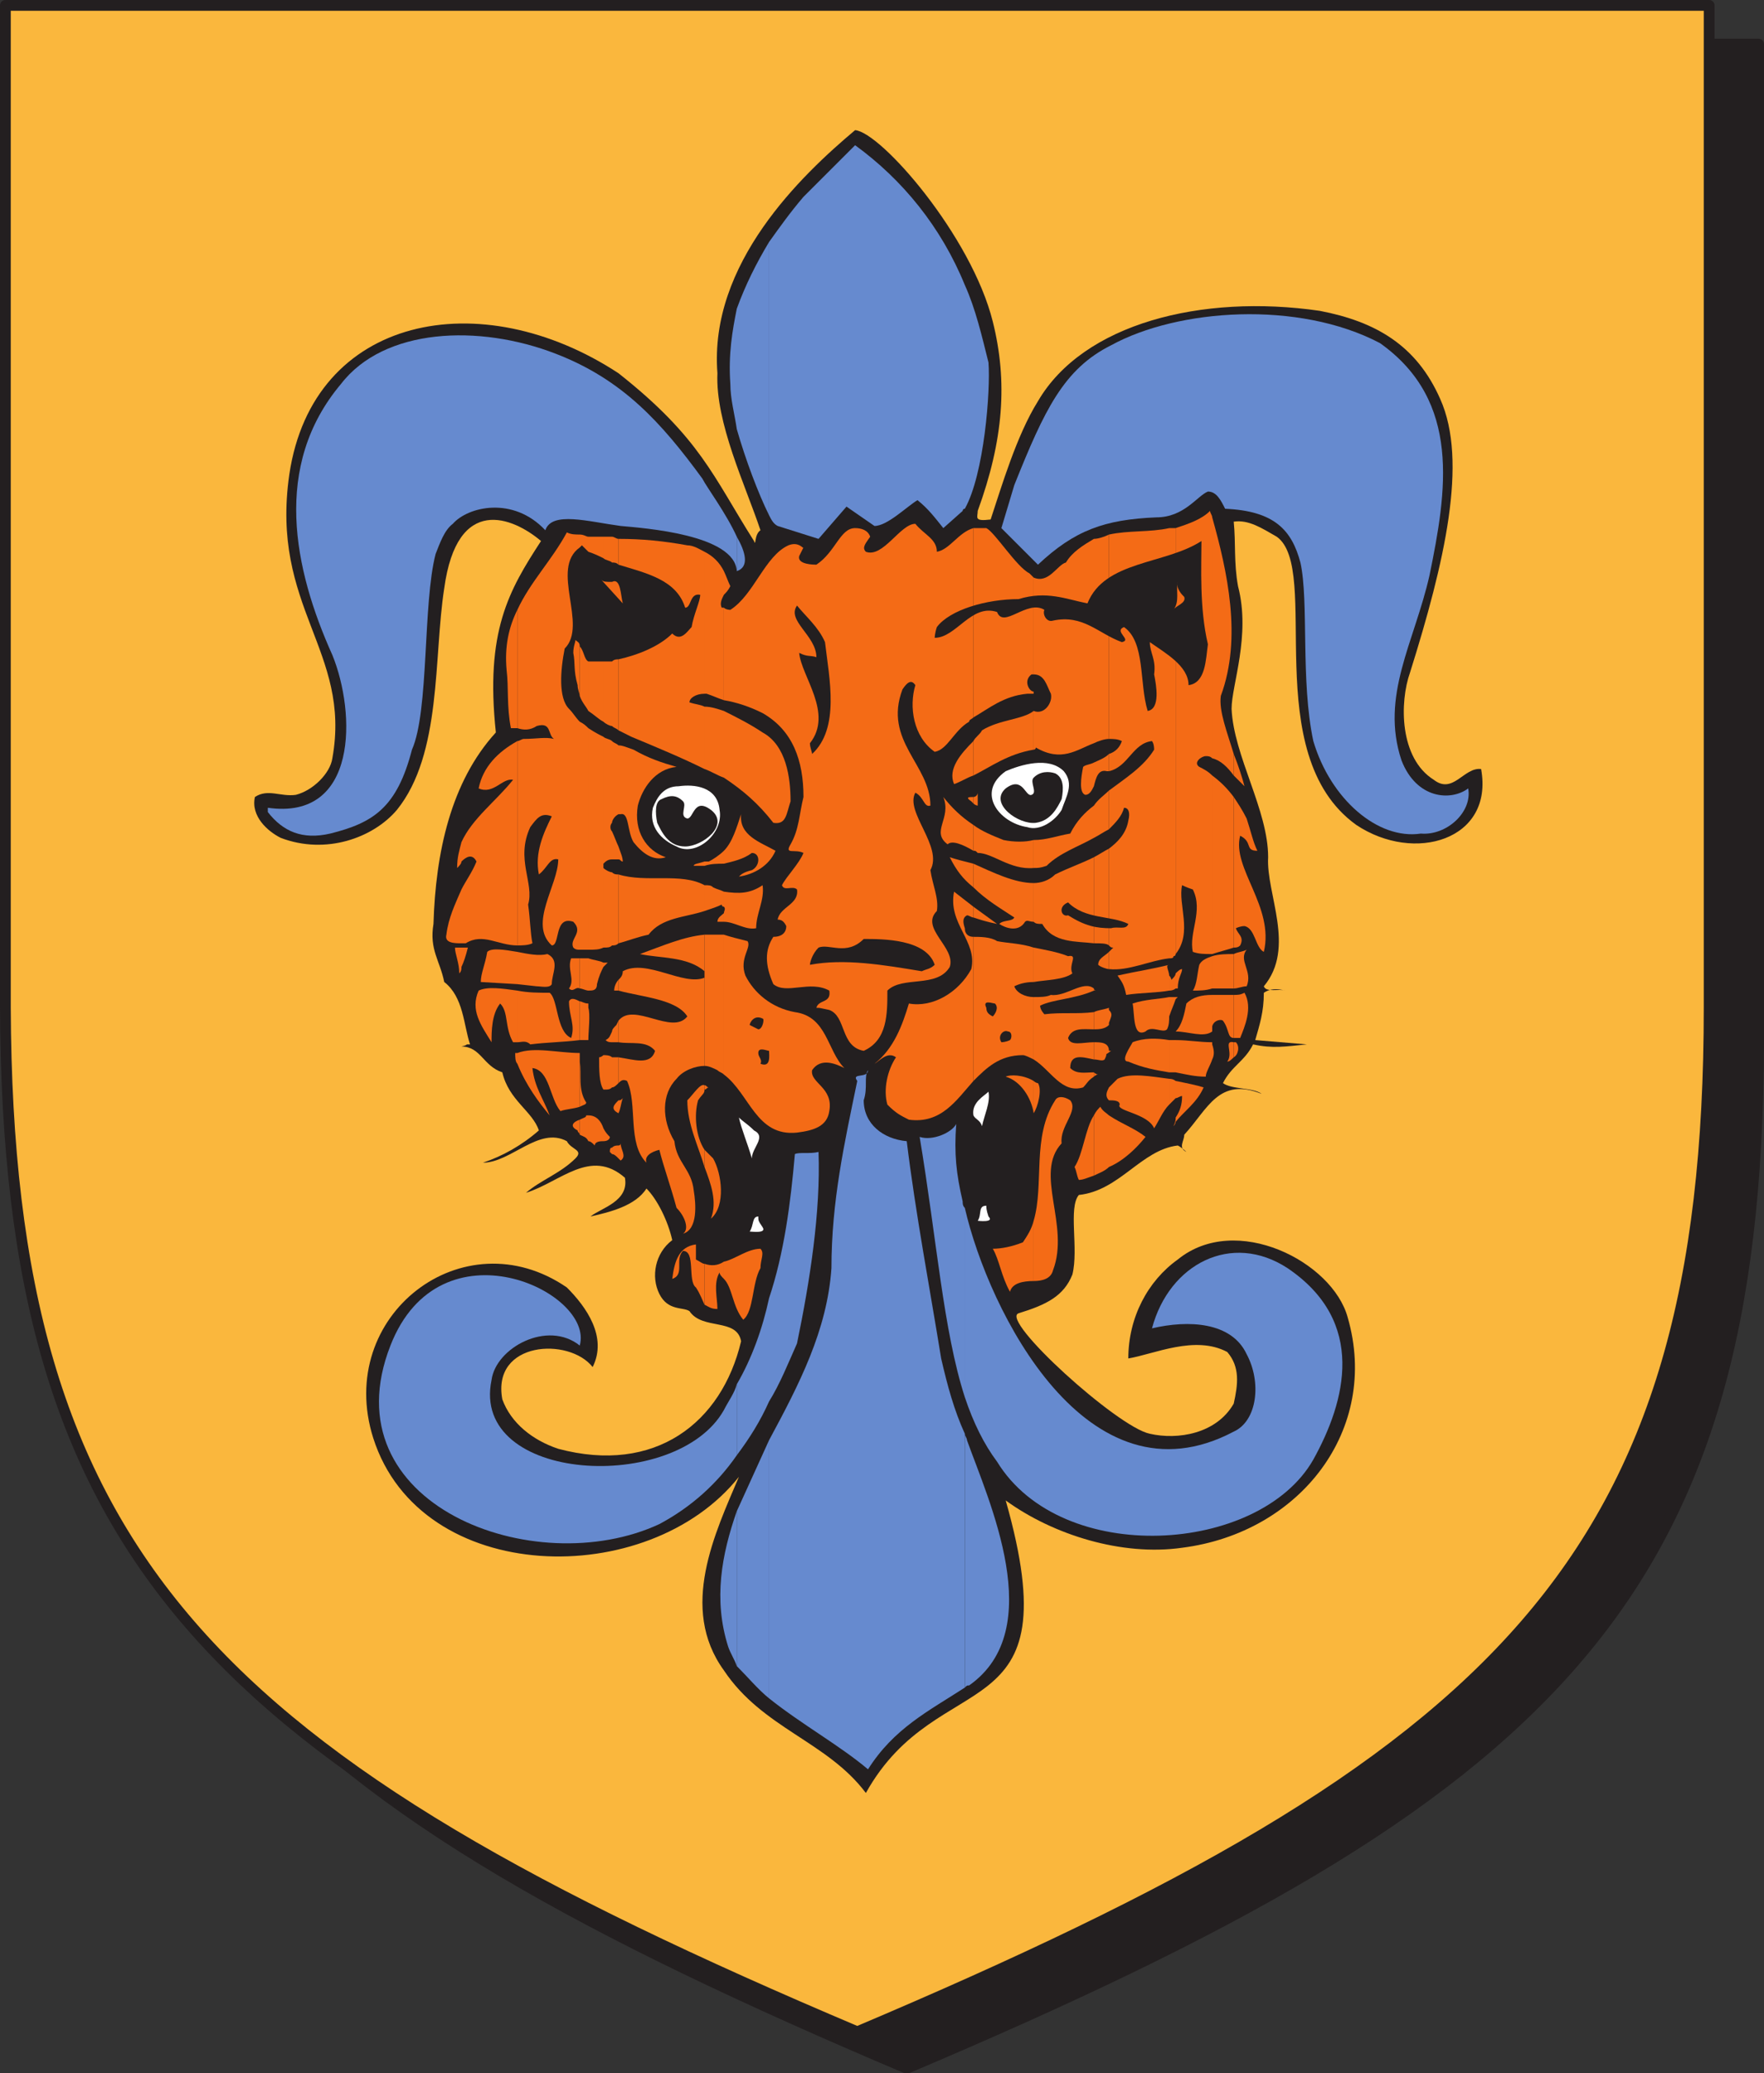
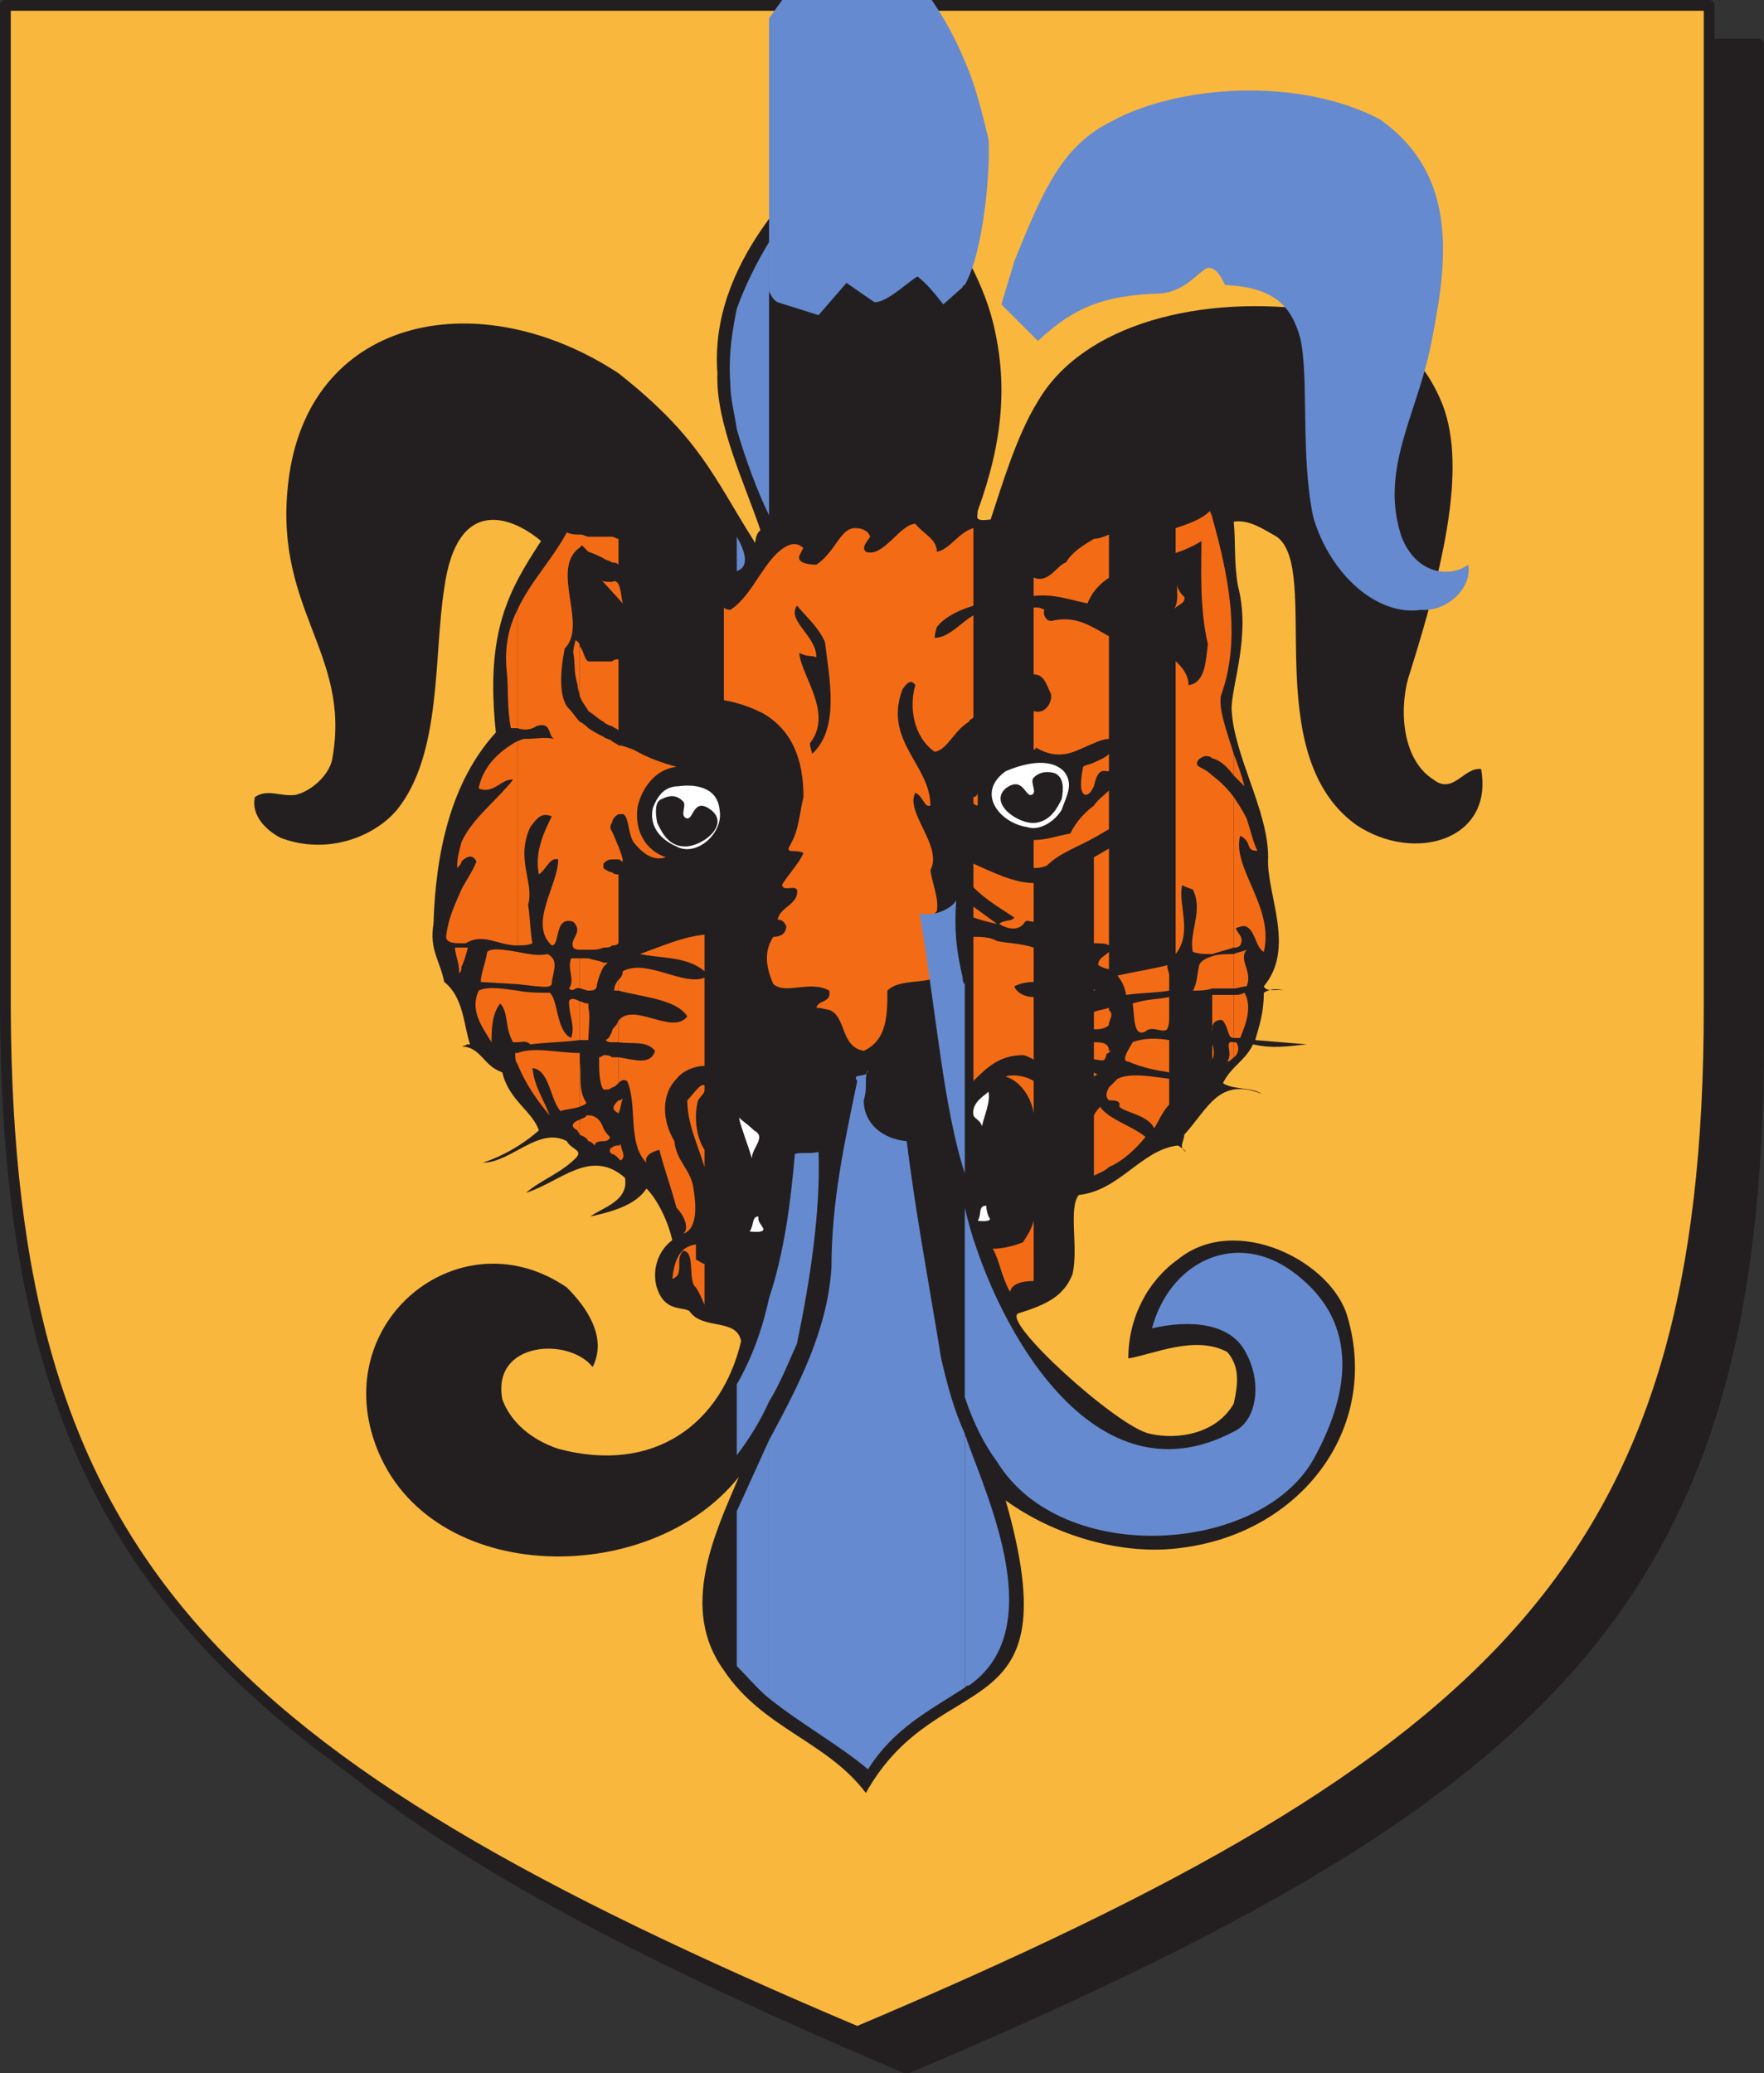
<svg xmlns="http://www.w3.org/2000/svg" width="615" height="722.852">
  <rect width="100%" height="100%" fill="#333333" stroke="none" />
  <path fill="#231f20" fill-rule="evenodd" d="M316.125 721.125c225-95.25 296.25-163.5 297-357V15.375h-594v348.75c0 193.5 72 261.75 297 357" />
  <path fill="none" stroke="#231f20" stroke-linecap="round" stroke-linejoin="round" stroke-miterlimit="10" stroke-width="3.75" d="M316.125 721.125c225-95.25 296.25-163.5 297-357V15.375h-594v348.75c0 193.5 72 261.75 297 357zm0 0" />
  <path fill="#fab73d" fill-rule="evenodd" d="M298.875 708.375c225-95.25 297-164.25 297-357V1.875h-594v349.5c.75 192.75 72 261.75 297 357" />
  <path fill="none" stroke="#231f20" stroke-linecap="round" stroke-linejoin="round" stroke-miterlimit="10" stroke-width="3.75" d="M298.875 708.375c225-95.25 297-164.25 297-357V1.875h-594v349.5c.75 192.75 72 261.75 297 357zm0 0" />
  <path fill="#231f20" fill-rule="evenodd" d="M429.375 247.125c0-8.25 6.75-25.5 2.25-42.75-1.5-8.25-.75-15-1.5-22.5 5.25-.75 9.75 2.25 15 5.25 15.75 11.25-6.75 75.75 27.75 100.5 20.25 13.5 48 5.25 43.5-19.5-6-.75-9.75 9-16.5 3.75-12-7.5-12-27-8.25-37.5 12-38.25 20.25-73.5 10.5-95.25-8.25-18.75-22.5-27-42-30.75-41.25-6-82.5 4.5-98.25 31.5-7.5 12-12.75 30-16.5 41.25-6 .75-4.5-.75-4.5-3 9-24.75 10.5-45 5.25-66-7.5-30-39-66-48-66.75-18.75 15.75-51 46.5-48 84.75-.75 17.25 9.75 39 15 54.75-2.25 1.5-1.5 6-2.25 3.75-14.25-22.5-18.75-36-47.25-58.5-48-31.5-106.5-20.25-114.75 35.25-6.75 46.5 21.75 61.5 15 99-.75 5.25-6.75 11.25-12.75 12.75-5.25.75-9.75-2.25-14.25.75-1.5 6.75 4.5 12 9 14.25 15.75 6 32.25 0 40.5-9.75 15.75-19.5 12.75-53.25 16.5-77.25 4.5-33 24-24.75 33.75-16.5-11.25 17.25-19.5 31.5-15.75 66.75-15.75 17.25-21 42-21.75 66.75-1.5 9 2.25 12.75 3.75 20.25 6.75 5.25 6.75 15 9 21.75-2.25 0 0 0-3 .75 6.75 0 7.5 6.75 14.25 9 2.25 9.75 10.5 13.5 12.75 20.25-6 5.25-12.75 9-19.5 11.25 9.75 0 19.5-12.75 29.25-7.5 1.5 3 6 3 3 6-5.25 5.25-12 7.5-17.25 12 12-3.75 22.5-15.75 34.5-5.25 1.5 8.25-8.25 10.5-12 13.5 6.75-1.5 15.75-3.75 19.5-9.75 3.75 3.75 7.5 11.25 9 18-6 4.5-7.5 12.75-4.5 18.75s8.25 4.5 10.5 6c4.5 6.75 16.5 2.25 18 10.5-6.75 28.5-30 46.5-63.75 37.5-9-3-16.5-9-19.5-17.25-3.75-20.25 23.25-21.75 31.5-11.25 5.25-10.5-2.25-21-9-27.75-36-24.75-81 9.75-67.5 52.5 16.5 51.75 96 53.25 127.5 13.5-8.25 19.5-21 45.75-5.25 67.5 13.5 20.25 36 24.75 49.5 42.75 25.5-45.75 72-20.25 48.75-102 16.5 12 40.5 19.5 61.5 16.5 41.25-5.25 69-41.25 57.75-80.25-5.25-19.5-39-36.75-59.25-20.25-10.5 7.5-17.25 20.25-17.25 34.5 9-1.5 23.25-8.25 34.5-2.25 4.5 5.25 3.75 11.25 2.25 18-6 10.5-19.5 12.75-29.25 10.5-11.25-2.25-52.5-39.75-45.75-42 9.75-3 15.75-6 18.75-13.5 2.25-9-1.5-23.25 2.25-27.75 14.25-1.5 21.75-15.75 34.5-17.25 1.5.75 3 2.25 3 2.25-3-1.5-.75-3.75-.75-6 8.25-9 12-20.25 27-14.25-3-2.25-10.5-1.5-13.5-3.75 3-6 7.5-7.5 10.5-13.5 6.75 1.5 11.25.75 18.75 0l-18-1.5c1.5-5.25 3-9.75 3-16.5 2.25-1.5 4.5-1.5 7.5-.75-2.25-.75-6.75.75-7.5-1.5 11.25-13.5.75-32.25 1.5-45 0-16.5-12-35.25-12.75-51.75" />
  <path fill="#f46b16" fill-rule="evenodd" d="M430.125 363.375v5.25c1.5-.75 2.25-3.75.75-5.25h-.75m0-16.5v15h2.25c1.5-3.75 4.5-10.5 1.5-15.75-1.5.75-2.25.75-3.75.75m0-14.25v12c1.5 0 3-.75 4.5-.75 2.25-5.25-3-9 0-12.75-1.5.75-3 .75-4.5 1.5m0-54.75v52.5c.75 0 1.5 0 2.25-.75 1.5-3-.75-3.75-1.5-6 0 0 1.5-.75 3-.75 3.75.75 3.75 7.5 6.75 9 3.75-15.75-11.25-29.25-8.25-40.5 4.5 2.25 1.5 5.25 6 5.25-1.5-3-2.25-6.75-3.75-11.25-1.5-3-3-5.25-4.5-7.5m0-15v7.5l3.75 3.75c-.75-3-2.25-7.5-3.75-11.25" />
  <path fill="#f46b16" fill-rule="evenodd" d="M430.125 270.375v-7.5c-2.25-7.5-5.25-15-4.5-20.25 7.5-20.25 2.25-43.5-3-62.25v84c3 .75 5.25 3 7.5 6m0 60v-52.5c-2.25-3-4.5-5.25-7.5-7.5v62.25c2.25-.75 5.25-1.5 7.5-2.25m0 14.25v-12c-2.25 0-5.25 0-7.5.75v11.25h7.5m0 17.25v-15h-7.5v12.75c-.75-3.75 3-4.5 3.75-3.75 2.25 3 1.5 6 3.75 6m0 6.75v-5.25c-3.75-.75 0 3.75-2.25 6.75.75 0 1.5-.75 2.25-1.5m-7.5-4.5v5.25c.75-1.5.75-3 0-5.25m0-99.75v-84c0-.75-.75-1.5-.75-2.25-3 3-7.5 4.5-12 6v148.5c6-7.5.75-17.25 2.25-24 0 0 1.5.75 3.75 1.5 3.75 7.5-1.5 15 0 21.75 2.25.75 3.75.75 6.75.75v-62.25c-1.5-1.5-3-2.25-4.5-3-2.25-1.5.75-3.75 2.25-3.75.75 0 1.5 0 2.25.75m0 80.25v-11.25c-2.25.75-3.75 1.5-4.5 3-.75 3-.75 6.75-2.25 9 2.25 0 4.5 0 6.75-.75" />
-   <path fill="#f46b16" fill-rule="evenodd" d="M422.625 359.625v-12.75c-3.75 0-6.75.75-9 3-.75 3.75-1.5 7.5-3.75 9.75 4.5 0 9.75 2.25 12.75 0m0 9.75v-6c-4.5 0-8.25-.75-12.75-.75v11.25c3.75.75 6.75 1.5 10.5 1.5 0-1.5 1.5-3.75 2.25-6m-12.75 20.25v1.5c3-3.75 7.5-6.75 9.75-12-2.25-.75-6-1.5-9.75-2.25v6c.75 0 1.5-.75 2.25-.75 0 3-.75 5.25-2.25 7.5m0-42v.75l.75-.75zm0-8.25v5.25h.75c0-3.75 1.5-5.25 1.5-6.75-.75 0-1.5.75-2.25 1.5m0-6.75v-148.5h-2.25v150c.75 0 1.5 0 1.5-.75.75 0 .75-.75.75-.75m0 12v-5.25c0 .75-.75 1.5-1.5 2.25 0 0 0-.75-.75-1.5v5.25c1.5 0 2.25-.75 2.25-.75m0 3.75v-.75h-2.25v6.75c.75-2.25 1.5-3.75 2.25-6m0 25.5v-11.25h-2.25v11.25h2.25m0 9v-6s-.75-.75-2.25-.75v9l2.25-2.25m0 8.25v-1.5c0 .75 0 1.5-.75 3 .75-.75.75-1.5.75-1.5m-2.25-57v-150c-6.75 1.5-14.25.75-21 2.25v71.25c1.5 0 3 0 4.5.75-.75 2.25-2.25 3.75-4.5 4.5v6c6.75-1.5 8.25-9.75 15-10.5 0 0 .75.75.75 3-3.75 6-9.75 9.75-15.75 14.25v13.5c2.25-2.25 4.5-4.5 5.25-7.5 1.5 0 2.25 1.5 1.5 4.5-.75 4.5-3.75 7.5-6.75 9.75v33.75c.75.75.75.75 1.5.75l-1.5 1.5v6c6.75.75 14.25-3 21-3.75" />
  <path fill="#f46b16" fill-rule="evenodd" d="M407.625 336.375c-1.5 0 0 2.25 0 3.75v5.25c-3.75.75-10.5.75-15 1.5-.75-3.75-1.5-4.5-3-6.75 6.75-1.5 12-2.25 18-3.75m0 18v-6.75c-3.75.75-8.25.75-12.75 2.25.75 3.75 0 12 4.5 9.75 2.25-2.25 6 .75 7.5-.75.75-1.5.75-3 .75-4.5m0 19.5v-11.25c-4.5-.75-9-.75-12.75.75-.75 1.5-4.5 6.75-1.5 6.75 5.25 2.25 9.75 3 14.25 3.75m0 11.25v-9c-6-.75-13.5-2.25-18 0l-3 3v4.5c1.5 0 3.75 0 3.75 1.5-1.5 2.25 9.75 3 12 8.25 1.5-2.25 3-6 5.25-8.25m-21 3.75v18c5.25-2.25 9.75-6.75 12.75-10.5-3.75-3-8.25-4.5-12.75-7.5m0-36.75v4.5c.75-2.25 1.5-3 0-4.5m0-94.5v-71.25c-1.5.75-3.75 1.5-5.25 1.5v71.25c1.5-.75 3.75-1.5 5.25-1.5m0 11.25v-6c-1.5 1.5-3.75 2.25-5.25 3v8.25c.75-3 1.5-6 4.5-5.25h.75m0 20.25v-13.5c-1.5 1.5-3.75 3-5.25 5.25v11.25c1.5-.75 3.75-2.25 5.25-3m0 40.5v-33.75c-1.5.75-3.75 2.25-5.25 3v30c2.25 0 4.5 0 5.25.75m0 8.25v-6c-1.5 1.5-3.75 2.25-3.75 4.5.75.75 3 1.5 3.75 1.5m0 18.75v-5.25c-2.25.75-3.75.75-5.25 1.5v6c1.5 0 3.75 0 5.25-1.5v-.75m0 9.75c0-3-3-3-5.25-3v6c1.5 0 3 .75 3.75 0 1.5-3-.75-.75 2.25-3h-.75m0 17.25v-4.5c-.75 1.5-1.5 3 0 4.5m0 23.25v-18c-.75-.75-2.25-1.5-3-3-.75.75-1.5 1.5-2.25 3v21c1.5-.75 3.75-1.5 5.25-3m-5.25-33v1.5s.75-.75 1.5-.75c-.75 0-1.5-.75-1.5-.75m0-29.25v.75h.75c-.75 0-.75-.75-.75-.75m0-85.5v-71.25c-3.75 2.25-7.5 4.5-9.75 8.25-3 .75-6 7.5-11.25 5.25v33.75c3.75 0 4.5 3.75 6 6.75.75 3-2.25 7.5-6 6v13.5s.75 0 .75-.75c9 5.25 14.25.75 20.25-1.5m0 15v-8.25c-1.5.75-3 .75-3.75 1.5-.75 3.75-1.5 9 .75 9.75 1.5 0 2.25-1.5 3-3m0 18v-11.25c-3 2.25-6 5.25-8.25 9.75-4.5.75-8.25 2.25-12.75 2.25v9.75c1.5 0 2.25 0 4.5-.75 4.5-4.5 11.25-6.75 16.5-9.75" />
-   <path fill="#f46b16" fill-rule="evenodd" d="M381.375 328.875v-30c-4.5 2.25-9 3.75-13.5 6-2.25 2.25-5.25 3-7.5 3v13.5c.75.75 1.5.75 3 .75 3.75 6.75 12 6 18 6.75m0 16.5v-.75c-3.75-3-9.75 3-15 2.25-1.5.75-3.75.75-6 .75v21.75c6 3.75 9.75 12 17.25 9.75 1.5-1.5 1.5-2.25 3.75-3.75v-1.5c-3 0-6 .75-8.25-1.5 0-5.25 4.5-3.75 8.25-3v-6c-3.75 0-8.25 1.5-9-1.5 1.5-3.75 5.25-3 9-3v-6c-6 .75-11.25 0-17.25.75 0 0-1.5-1.5-1.5-3 4.5-2.25 12-2.25 18.75-5.25m0 64.5v-21c-3 4.5-3.75 13.5-6.75 18 .75 1.5.75 3 1.5 4.5 1.5 0 3-.75 5.25-1.5m-21 15.75v21c3 0 6-.75 6.75-3.75 6-15.75-6.75-33.75 3-44.25-.75-6 6-11.25 3-15-2.25-1.5-4.5-1.5-5.25 0-8.25 12.75-3.75 29.25-7.5 42m0-48.75v11.25c1.5-2.25 3-8.25 1.5-10.5-.75 0-1.5-.75-1.5-.75m0-46.5v12c4.5-.75 10.5-.75 13.5-3-1.5-3 2.25-6.75-1.5-6-3.75-1.5-8.25-2.25-12-3m0-95.25v-33.75l-1.5-1.5c-4.5-2.25-12-14.25-15-15.75h-4.5v66c5.25-3 10.5-7.5 18.75-8.25h2.25v-.75c-1.5 0-3.75-3.75-.75-6h.75m0 26.25v-13.5c-3.75 3-12 3-18 6.75-.75 1.5-2.25 2.25-3 3.75v12c6-3 12-7.5 21-9m0 41.25v-9.75c-3 .75-6.75.75-10.5 0-3.75-1.5-7.5-3-10.5-5.25v9c.75 0 .75 0 1.5.75 5.25 0 11.25 6 19.5 5.25" />
  <path fill="#f46b16" fill-rule="evenodd" d="M360.375 321.375v-13.5c-6.75 0-14.25-3.75-21-6.75v8.25c4.5 4.5 9.75 7.5 14.25 10.5-.75 1.5-3.75.75-5.25 2.25 2.25 1.5 6.75 3 9-.75.75-.75 1.5 0 3 0m0 21v-12c-4.5-1.5-9-1.5-12.75-2.25-2.25-1.5-6-1.5-8.25-1.5v50.25c4.5-4.5 9-9 17.25-9 .75 0 2.25.75 3.75 1.5v-21.75c-3 0-6-1.5-6.75-3.75 1.5-.75 3.75-1.5 6.75-1.5m0 45.75v-11.25c-3.75-2.25-8.25-2.25-9.75-1.5 5.25 1.5 9 7.5 9.75 12.75m0 58.5v-21c-.75 3-2.25 5.25-3.75 7.5-3.75 1.5-7.5 2.25-10.5 2.25 2.25 3.75 3 9.75 6 15 .75-3 4.5-3.75 8.25-3.75m-21-130.5v3.75c2.25.75 4.5 1.5 8.25 2.25l-8.25-6m0-38.25v2.25c.75.75 1.5.75 1.5.75v-4.5c0 .75-.75 1.5-1.5 1.5m0-27.75v-66c-5.25 1.5-8.25 7.5-12.75 8.25 0-4.5-4.5-6-7.5-9.75-5.25 0-11.25 12-17.25 9.75-1.5-1.5 0-3 1.5-5.25-.75-2.25-3-3-5.25-3-5.25 0-6.75 8.25-13.5 12.75-.75 0-6.75 0-6-3l1.5-3c0 .75-1.5-2.25-5.25-.75-8.25 3.75-12 17.25-20.25 22.5 0 0-1.5 0-2.25-.75v32.25c4.5.75 9 2.25 13.5 4.5 10.5 6 14.25 16.5 14.25 29.25-1.5 6-1.5 11.25-4.5 16.5-2.25 3.75 1.5 1.5 4.5 3-1.5 3.75-6 8.25-7.5 11.25.75 2.25 3.75 0 5.25 1.5.75 5.25-6 6-6.75 10.5 1.5 0 2.25.75 3 2.25 0 2.25-1.5 3.75-4.5 3.75-3 4.5-3 9.75 0 16.5 4.5 3.75 12.75-1.5 19.5 2.25.75 4.5-3.75 3-4.5 6 1.5 0 .75 0 4.5.75 6 2.25 3.75 12.75 12 14.25 8.25-3.75 8.25-12.75 8.25-21 5.25-5.25 17.25-.75 21.75-8.25 2.25-6.75-10.5-13.5-4.5-19.5.75-4.5-1.5-9-2.25-14.25 4.5-8.25-9-20.25-5.25-27 3 1.5 3 5.25 5.25 4.5 0-14.25-16.5-22.5-9.75-40.5 1.5-2.25 3-3.75 4.5-1.5-2.25 7.5-.75 18 6.75 23.25 4.5-.75 6.75-7.5 12-10.5 0-.75.75-.75 1.5-1.5" />
-   <path fill="#f46b16" fill-rule="evenodd" d="M339.375 270.375v-12c-4.5 4.5-9 9.75-6.75 15 2.25-.75 4.5-2.25 6.75-3m0 9.75v-2.25c-1.5 0-3 0-.75 1.5l.75.75m0 16.5v-9c-4.5-3-7.5-6-10.5-9.75 3 7.5-4.5 12 1.5 16.5 1.5-1.5 5.25 0 9 2.25m0 12.75v-8.25c-3-.75-6-1.5-8.25-2.25 2.25 4.5 4.5 7.5 8.25 10.5m0 10.5v-3.75l-6.75-5.25c-2.25 11.25 8.25 17.25 6 27-4.5 8.25-13.5 13.5-21.75 12-2.25 7.5-5.25 15.75-12 21 1.5-.75 4.5-4.5 7.5-2.25-3 4.5-4.5 11.25-3 16.5 3 3 4.5 3.75 7.5 5.25 11.25 1.5 16.5-6.75 22.5-13.5v-50.25c-1.5 0-3-.75-3-3-.75-2.25-.75-3.75.75-4.5.75 0 1.5.75 2.25.75m-87 120v6c3 3 3 9.75 6.75 14.25 3.75-3 3-12.75 6-18 0-3 1.5-5.25 0-6.75-4.5 0-9 3.75-12.75 4.5m0-114v48.75c9 6.75 11.25 21.75 25.5 20.25 6-.75 10.5-2.25 11.25-7.5 1.5-8.25-6.75-9.75-6-14.25 3-4.5 8.25-2.25 11.25-.75-6-6-6-18-17.25-19.5-8.25-1.5-14.25-6.75-17.25-12.75-2.25-6 2.25-9.75.75-12-3-.75-6-1.5-8.25-2.25m0-7.5v3c3.75 0 7.5 3 11.25 2.25 0-5.25 3-9.75 2.25-15-4.5 3-8.25 3-13.5 2.25v5.25c.75.75 0 1.5 0 2.25m0-21.75v4.5c3-.75 6.75-1.5 9.75-3.75 3 0 3 4.5 0 6-3 .75-3.75 1.5-4.5 2.25 5.25-.75 10.5-3.75 12.75-9-5.25-3-12.75-5.25-12-12.75-1.5 4.5-3 9.75-6 12.75m0-48.75v23.25c6.75 4.5 12 9 17.25 15.75 4.5.75 4.5-3 6-7.5 0-8.25-1.5-19.5-9.75-24-4.5-3-9-5.25-13.5-7.5m0-48.75v8.25c.75-.75 1.5-1.5 2.25-3-.75-1.5-1.5-3.75-2.25-5.25m0 8.25v-8.25c-1.5-3-3.75-5.25-6.75-6.75v49.5h.75c2.25.75 3.75 1.5 6 2.25v-32.25h-.75c-.75-1.5 0-3 .75-4.5m0 63.75v-23.25c-2.25-.75-4.5-1.5-6.75-1.5v21.75c2.25.75 4.5 2.25 6.75 3m0 30v-4.5c-1.5 1.5-3.75 3-5.25 3.75h-1.5v1.5c2.25-.75 4.5-.75 6.75-.75m0 15v-5.25c-1.5-.75-2.25-.75-3.75-1.5-.75-.75-1.5-.75-3-.75v9c2.25-.75 4.5-1.5 6-2.25 0 .75.75.75.75.75m0 5.25v-3c-.75.75-2.25 1.5-2.25 3h2.25m0 53.25v-48.75h-6.75v45.75c1.5 0 3 .75 4.5 1.5.75.75 1.5.75 2.25 1.5m0 71.25v-6c-2.25 1.5-4.5 1.5-6.75.75v14.25c1.5.75 2.25 1.5 4.5 1.5 0-3.75-1.5-9 .75-12.75 0 .75.75 1.5 1.5 2.25m-6.75-45v6c2.25 6 4.5 12 2.25 18 5.25-4.5 3.75-15.75.75-21l-3-3m0-22.5v1.5c.75 0 .75-.75 1.5-.75-.75 0-.75-.75-1.5-.75m0-136.5v-49.5c-1.5-.75-3.75-2.25-6-2.25-8.25-1.5-15.75-2.25-24-2.25v9c9.75 3 20.25 5.25 23.25 15 2.25 0 1.5-5.25 5.25-4.5 0 2.25-2.25 6.75-3 11.25-1.5 1.5-3.75 5.25-6.75 2.25-4.5 4.5-12 7.5-18.75 9v24.75l4.5 2.25c9 3.75 18 7.5 25.5 11.25v-21.75c-1.5-.75-3-.75-5.25-1.5 0-1.5 2.25-3 5.25-3m0 60v-1.5c-2.25.75-3.75.75-3.75 1.5h3.75m0 15.75v-9c-8.25-4.5-20.25-.75-30-3.75v24c3-.75 6.75-2.25 10.5-3 4.5-6 12.75-6 19.5-8.25" />
  <path fill="#f46b16" fill-rule="evenodd" d="M245.625 371.625v-45.75c-7.5.75-14.25 3.75-22.5 6.75 6.75 1.5 16.5.75 22.5 6v2.25c-7.5 3-20.25-6.75-28.5-2.25 0 1.5-.75 2.25-1.5 3v3.75c8.25 2.25 20.25 3 24 9-5.25 6.75-18.75-5.25-24 1.5v7.5c4.5.75 9.75-.75 12.75 3-1.5 5.25-7.5 3-12.75 2.25v9c.75-.75 1.5-1.5 3-.75 3.75 8.25 0 21.75 6.75 28.5-.75-2.25 1.5-3.75 4.5-4.5 1.5 6 3.75 12 6 20.25 3 3 4.5 7.5 2.25 9 5.25-1.5 4.5-10.5 3.75-15-.75-7.5-6-9.75-6.75-17.25-4.5-7.5-4.5-16.5.75-21.75 2.25-3 6.75-4.5 9.75-4.5" />
  <path fill="#f46b16" fill-rule="evenodd" d="M245.625 379.875v-1.5c-1.5-.75-3.75 3-6 5.25 0 8.25 3.75 15.75 6 23.25v-6c-3-4.5-3.75-12-2.25-17.25 1.5-2.25 2.25-2.25 2.25-3.75m0 75v-14.25c-.75 0-1.5-.75-3-1.5v-5.25c-6 .75-7.5 6-8.25 12 4.5-1.5.75-6.75 3.75-9.75 4.5 0 1.5 10.5 4.5 12.75 1.5 2.25 2.25 4.5 3 6m-30-55.5v4.5l.75.75c2.25-1.5 0-3.75 0-6 0 0 0 .75-.75.75m0-15.75v4.5c.75-1.5.75-3 1.5-5.25-.75.75-.75.75-1.5.75m0-88.5v4.5c.75 0 .75.75 1.5.75 0-1.5-.75-3-1.5-5.25m0-35.25v24h.75c3-.75 2.25 6 4.5 9.75 3 3.75 6.75 6.75 11.25 5.25-6.75-2.25-11.25-9-9.75-18 1.5-6 6-12.75 13.5-13.5-5.25-1.5-9.75-3-15-6-2.25-.75-3.75-1.5-5.25-1.5m0-63v-9c-.75 0-1.5-.75-2.25-.75v9c.75 0 1.5 0 2.25.75m0 57.75v-24.75c-.75 0-1.5 0-2.25.75v22.5c.75.75 1.5.75 2.25 1.5m0 29.25v-24c-.75-.75-1.5-.75-2.25-1.5v28.5c0-.75.75-2.25 2.25-3m0 15.75v-4.5c-.75-1.5-1.5-3.75-2.25-5.25v9.75h2.25m0 29.25v-24c-.75 0-1.5 0-2.25-.75v25.5c.75 0 1.5 0 2.25-.75m0 16.5v-3.75c-.75.75-1.5 2.25-1.5 3.75h1.5m0 18v-7.5l-.75 1.5c-.75.75-1.5 1.5-1.5 2.25v3.75h2.25m0 14.25v-9h-2.25v10.5c.75 0 1.5-.75 2.25-1.5m0 10.5v-4.5c-1.5 1.5-3 3 0 4.5m0 15.75v-4.5c-.75 0-1.5 0-2.25.75v2.25c.75 0 1.5.75 2.25 1.5m-2.25-207.75v-9h-3v7.5c.75.75 2.25.75 3 1.5m0 57v-22.5h-3v21c.75.75 2.25 1.5 3 1.5m0 33.75v-28.5c-.75-.75-2.25-.75-3-1.5v44.25c.75-.75 1.5-1.5 3-1.5v-9.75c-.75-.75-.75-2.25 0-3m0 42.75v-25.5c-.75 0-2.25-.75-3-1.5v27.75c1.5 0 2.25 0 3-.75m0 33.75v-3.75c-.75 1.5-.75 2.25-2.25 3 .75.75 1.5.75 2.25.75m0 15.75v-10.5c-.75-.75-2.25-.75-3-.75v12h.75c.75 0 1.5 0 2.25-.75m0 23.25v-2.25c-.75 0-.75.75-.75 1.5l.75.75m-3-9v4.5c1.5 0 2.25-.75 2.25-1.5-.75-.75-1.5-1.5-2.25-3m0-57.75v1.5l1.5-1.5h-1.5m0-141v-7.5h-5.25v5.25c2.25.75 3.75 1.5 5.25 2.25m0 57v-21h-5.25v17.25c2.25 1.5 3.75 3 5.25 3.75m0 49.5v-44.25c-1.5-.75-3-1.5-5.25-3v77.25c2.25 0 3.75 0 5.25-.75v-29.25m0 36v-1.5c-1.5-.75-3-.75-5.25-1.5v11.25c1.5 0 3 0 3-2.25.75-3 1.5-4.5 2.25-6m0 42.75v-12s-.75.75-1.5.75c0 4.5 0 9 1.5 11.25m0 18v-4.5c-.75-2.25-2.25-4.5-5.25-4.5v9c.75 0 1.5.75 2.25 1.5 0-1.5 2.25-1.5 3-1.5m-5.25-35.25c0-3 .75-9 0-11.25v11.25m0-170.25v-5.25c-.75 0-1.5-.75-3-.75v4.5l.75-.75 2.25 2.25m0 55.5v-17.25c-1.5-.75-1.5-3.75-3-5.25v17.25c.75 2.25 2.25 3.75 3 5.25m0 83.25v-77.25c-.75-.75-1.5-1.5-3-2.25v79.5h3m0 14.25v-11.25h-3v10.5c.75 0 2.25.75 3 .75m0 6v11.25h-3v-13.5c.75 0 1.5.75 3 .75v1.5m0 46.5v-9h-.75c0 .75-.75.75-2.25 1.5v5.25c1.5.75 2.25.75 3 2.25m-3-27.75v15.75c1.5-.75 2.25-.75 2.25-1.5-3-4.5-1.5-9.75-2.25-14.25m0-179.25v-4.5c-1.5 0-3 0-4.5-.75-5.25 9.75-12.75 17.25-17.25 27v41.25c2.25.75 4.5.75 6.75-.75 5.25-1.5 3.75 3 6 4.5-3-.75-6 0-10.5 0-.75 0-1.5.75-2.25.75v71.25c1.5 0 3.75 0 5.25-.75-.75-3.75-.75-8.25-1.5-13.5 2.25-7.5-4.5-15.75.75-27 2.25-3 3.75-5.25 7.5-3.75-3 6-6 12.75-4.5 20.25 3-2.25 3.75-6 6.75-5.25 0 9-10.5 22.5-2.25 30 3 0 .75-10.5 7.5-8.25 3.75 3.75-1.5 6 0 9 .75.75 1.5.75 2.25.75v-79.5c-1.5-1.5-2.25-3-3.75-4.5-3.75-3.75-3-13.5-1.5-21 8.25-8.25-5.25-27.75 5.25-35.25" />
  <path fill="#f46b16" fill-rule="evenodd" d="M202.125 242.625v-17.25c0-1.5-.75-1.5-1.5-2.25 0 .75-.75 2.25-.75 4.5.75 3.75 0 6 1.5 11.25 0 1.5.75 3 .75 3.75m0 102v-10.5h-3c-1.5 3.75 1.5 7.5-.75 10.5 1.5 1.5 2.25-.75 3.75 0m0 18v-13.5c-1.5-.75-3-1.5-3.75 0 0 5.25 2.25 8.25.75 12.75-5.25-2.25-4.5-13.5-7.5-15.75-3.75 0-7.5 0-11.25-.75v18c1.5 0 3-.75 4.5.75 6-.75 11.25-.75 17.25-1.5m0 23.25v-18.75c-7.5 0-15.75-2.25-21.75 0v3.75c3 7.5 7.5 13.5 11.25 18-2.25-6-5.25-9.75-6-16.5 6 .75 6 10.5 9.75 15 2.25-.75 4.5-.75 6.75-1.5m0 9.75v-5.25c-2.25.75-3.75 2.25-.75 3.75 0 .75.75.75.75 1.5m-21.75-63.75v11.25l6.75.75c1.5 0 4.5.75 5.25-.75 0-3.75 3-8.25-1.5-10.5-3 .75-6.75 0-10.5-.75m0-78v-41.25c-3 6-4.5 12.75-3.75 21 .75 6 0 12.75 1.5 20.25h2.25m0 75.75v-71.25c-6.75 3.75-12 9-13.5 16.5 5.25 2.25 8.25-3.75 12-3-6 7.5-14.25 13.5-18 21.75v6.75c1.5-1.5 3.75-3 5.25 0-1.5 3.75-3.75 6.75-5.25 9.75v18.75h1.5c6-3.75 11.25.75 18 .75m0 13.5v-11.25c-4.5-.75-9-1.5-10.5 0-.75 4.5-2.25 7.5-2.25 10.5l12.75.75m0 20.25v-18c-5.25-.75-10.5-1.5-13.5 0-3 6.75.75 12 4.5 18 0-3.75 0-9.75 3-13.5 3 3 1.5 8.25 4.5 13.5h1.5m0 7.5v-3.75h-.75c0 1.5 0 3 .75 3.75m-19.5-40.5v6.75c.75-1.5 1.5-3.75 2.25-6.75h-2.25m0-30v-6.75c-.75 3-1.5 5.25-1.5 9 .75-.75 1.5-1.5 1.5-2.25m0 28.5v-18.75c-2.25 5.25-4.5 9.75-5.25 15.75-.75 3 3 3 5.25 3m0 8.25v-6.75h-2.25c0 2.25 1.5 5.25 1.5 9 .75-.75.75-1.5.75-2.25" />
  <path fill="#fff" fill-rule="evenodd" d="M261.375 429.375c.75 0 6 .75 4.5-1.5s-1.5-2.25-1.5-3.75c-2.25 0-1.5 3-3 5.25m79.5-3.75s6 .75 3.75-1.5c-.75-2.25-.75-3-.75-3.75-3 0-1.5 3-3 5.25m-78.75-21.75c0-3.75 5.25-7.5.75-9.75-2.25-2.25-3.75-3-5.25-4.5.75 3.75 3 9 4.5 14.25m80.25-11.25c.75-3.75 3-8.25 2.25-12-1.5 1.5-6 3.75-5.25 8.25.75 1.5 2.25 1.5 3 3.75" />
-   <path fill="#231f20" fill-rule="evenodd" d="M265.125 370.875c3.75 1.5 3-3 3-4.5-.75 0-3.75-1.5-3.75.75 0 1.5 1.5 2.25.75 3.75m84-7.5s1.5 0 3-.75c.75-.75.75-3-.75-3-1.5-.75-3.75 1.5-2.25 3.75m-84.75-4.5c1.5 0 2.25-3.75 1.5-3.75-3-1.5-4.5 1.5-4.5 2.25l3 1.5m81.75-4.5c.75-.75 2.25-3 .75-4.5-.75 0-4.5-1.5-3 1.5 0 1.5.75 2.25 2.25 3m-24.75-15.75c1.5-.75 3-.75 4.5-2.25-3-9-18-9-24.75-9-6 6-12 1.5-15.75 3-2.25 2.25-3 5.25-3 6 12-2.25 25.5 0 39 2.25m66-15c2.25-.75 5.25.75 6-1.5-6-3-15-1.5-21-7.5-3.75 1.5-2.25 5.25 0 4.5 6 3.75 9.75 4.5 15 4.5" />
  <path fill="#fff" fill-rule="evenodd" d="M250.875 282.375c-.75-8.25-9-9-14.25-8.25-5.25 0-7.5 3.75-9 7.5-1.5 6.75 3 11.25 8.25 13.5 6.75 3.75 16.5-4.5 15-12.75m107.25 6c4.5 1.5 9.75-2.25 12-6 1.5-4.5 4.5-9 .75-13.5-5.25-5.25-15-2.25-20.25 0-10.5 7.5-2.25 18 7.5 19.5" />
  <path fill="#231f20" fill-rule="evenodd" d="M361.125 286.875c5.25-.75 7.5-5.25 9-8.25.75-3.75.75-7.5-2.25-9-2.25-.75-5.25-.75-7.5 1.5-1.5 1.5 1.5 5.25-.75 6s-3-6.75-9-2.25c-6 5.25 4.5 12.75 10.5 12m-122.25 8.25c-6 0-8.25-5.25-9.75-8.25-.75-3.75-.75-7.5 1.5-8.25 3-1.5 5.25-1.5 7.5.75 1.5 1.5-1.5 5.25 1.5 6 2.25 0 2.25-7.5 8.25-3 6.75 5.25-3 12.75-9 12.75m44.25-32.25c9.75-9 6-26.25 4.5-39-2.25-5.25-6.75-9-9.75-12.75-3.75 5.25 6.75 10.5 6.75 18-2.25-.75-3 0-6-1.5.75 8.25 12 21 3.75 31.5 0 1.5.75 3 .75 3.75m117-15c4.5-.75 3-9 2.25-12.75.75-5.25-1.5-7.5-1.5-11.25 5.25 3.75 13.5 8.25 13.5 15 6-.75 6-9 6.75-14.25-3-12.75-2.25-27-2.25-36-12.75 8.25-33.75 6.75-39.75 21.75-7.5-1.5-14.25-4.5-24-1.5-11.25 0-24 3.75-28.5 9.75-.75 2.25-.75 3.75-.75 3.75 7.5 0 12.75-12 21.75-9 2.25 6 10.5-4.5 16.5-.75-.75 1.5.75 4.5 3 3.75 10.5-2.25 15.75 4.5 24 7.5 3.75-.75-3-3.75.75-5.25 7.5 5.25 5.25 19.5 8.25 29.25" />
  <path fill="#f46b16" fill-rule="evenodd" d="M217.125 210.375c-.75-3-.75-9-3.75-7.5-2.25 0-3 0-3.75-.75l7.5 8.25m192 2.25c.75-1.5 4.5-2.25 3.75-4.5-.75-.75-3-3-2.25-5.25-.75 3 .75 6.75-1.5 9.75" />
-   <path fill="#668acf" fill-rule="evenodd" d="M336.375 499.875v88.5c.75-.75.75-.75 1.5-.75 27.75-19.5 6.75-64.5-.75-85.5 0-.75-.75-1.5-.75-2.25m0-78.75v66c3 9 6.75 16.5 11.25 22.5 22.5 36.75 91.5 32.25 110.25-.75 11.25-20.25 18.75-48-9-66.75-19.5-12.75-41.25-1.5-47.25 21 12.75-3 27.75-2.25 33 9 5.25 9.75 3.75 23.25-4.5 27-51 27-85.5-42-93.75-78m0-321.75v78c6.75-12 9-41.25 8.25-51-2.25-9-4.5-18.75-8.25-27m159 191.25c-15 2.25-31.5-12-37.5-32.25-4.5-21-1.5-48.75-4.5-62.25-3-11.25-9-18-26.25-18.75-1.5-3-3-6-6-6-3.75 1.5-8.25 9-18 9-18 .75-28.5 4.5-41.25 16.5l-12.75-12.75 4.5-15c10.5-26.25 17.25-40.5 33.75-48.75 23.25-12.75 65.25-15.75 93.75-.75 28.5 20.25 23.25 51.75 17.25 81-5.25 23.25-17.25 42-9.75 64.5 5.25 13.5 17.25 14.25 23.25 9.75 1.5 8.25-7.5 16.5-16.5 15.75m-159-113.25v-78c-8.25-20.25-21.75-36.75-38.25-48.75l-18 18c-4.5 5.25-8.25 10.5-12 15.75v95.25c.75 1.5 1.5 3 3 3.75l14.25 4.5 9.75-11.25 9.75 6.75c4.5 0 11.25-6.75 15-9 3.75 3 6 6 9 9.75l6.75-6s0-.75.75-.75m0 309.75v-66c-.75-.75-.75-1.5-.75-2.25-2.25-9.75-3-16.5-2.25-27-1.5 3-8.25 6-12.75 4.5 6 36 8.25 67.5 15.75 90.75" />
+   <path fill="#668acf" fill-rule="evenodd" d="M336.375 499.875v88.5c.75-.75.75-.75 1.5-.75 27.75-19.5 6.75-64.5-.75-85.5 0-.75-.75-1.5-.75-2.25m0-78.75v66c3 9 6.75 16.5 11.25 22.5 22.5 36.75 91.5 32.25 110.25-.75 11.25-20.25 18.75-48-9-66.75-19.5-12.75-41.25-1.5-47.25 21 12.75-3 27.75-2.25 33 9 5.25 9.75 3.75 23.25-4.5 27-51 27-85.5-42-93.75-78m0-321.75c6.75-12 9-41.25 8.25-51-2.25-9-4.5-18.75-8.25-27m159 191.25c-15 2.25-31.5-12-37.5-32.25-4.5-21-1.5-48.75-4.5-62.25-3-11.25-9-18-26.25-18.75-1.5-3-3-6-6-6-3.75 1.5-8.25 9-18 9-18 .75-28.5 4.5-41.25 16.5l-12.75-12.75 4.5-15c10.5-26.25 17.25-40.5 33.75-48.75 23.25-12.75 65.25-15.75 93.75-.75 28.5 20.25 23.25 51.75 17.25 81-5.25 23.25-17.25 42-9.75 64.5 5.25 13.5 17.25 14.25 23.25 9.75 1.5 8.25-7.5 16.5-16.5 15.75m-159-113.25v-78c-8.25-20.25-21.75-36.75-38.25-48.75l-18 18c-4.5 5.25-8.25 10.5-12 15.75v95.25c.75 1.5 1.5 3 3 3.75l14.25 4.5 9.75-11.25 9.75 6.75c4.5 0 11.25-6.75 15-9 3.75 3 6 6 9 9.75l6.75-6s0-.75.75-.75m0 309.75v-66c-.75-.75-.75-1.5-.75-2.25-2.25-9.75-3-16.5-2.25-27-1.5 3-8.25 6-12.75 4.5 6 36 8.25 67.5 15.75 90.75" />
  <path fill="#668acf" fill-rule="evenodd" d="M336.375 588.375v-88.5c-3.75-8.25-6-16.5-8.25-26.25-3.75-23.25-9-51-12-75.75-8.25-.75-15-6-15-14.25 1.5-4.5 0-8.25 1.5-10.5 0 3-6 .75-3.75 3.75-4.5 21.75-9 42-9 65.25-1.5 21.75-11.25 40.5-21.75 60v90c11.25 9 24.75 16.5 34.5 24.75 9-14.25 21-20.25 33.75-28.5" />
  <path fill="#668acf" fill-rule="evenodd" d="M268.125 452.625v36c3.75-6 6.75-13.5 9.75-20.25 4.5-21.75 8.25-45.75 7.5-66.75-3 .75-6.75 0-8.25.75-1.5 17.25-3.75 34.5-9 50.25m0-273v-95.25c-4.5 7.5-8.25 15-11.25 23.25v42c3 10.5 7.5 22.5 11.25 30m0 309v-36c-2.25 10.5-6 21-11.25 30v24.75c4.5-6 8.25-12 11.25-18.75m0 103.5v-90l-11.25 24.75v54c3.75 3.75 7.5 8.25 11.25 11.25m-11.25-405v12c4.5-1.5 3-6.75 0-12m0-37.5v-42c-1.5 7.5-3 15.75-2.25 26.25 0 5.25 1.5 10.5 2.25 15.75" />
-   <path fill="#668acf" fill-rule="evenodd" d="M256.875 199.125v-12c-3.75-8.25-10.5-17.25-12-20.25-14.25-19.5-27.75-34.5-51-43.5-27-10.5-60-9-75 10.5-24 28.5-16.5 64.5-3 94.5 8.25 20.25 9 57.75-22.5 53.25v1.5c5.25 6.75 12 9.75 21.75 7.5 15-3.75 23.25-9 28.5-29.25 6-13.5 3.75-51 8.25-68.25 1.5-3.75 3-8.25 6-10.5 5.25-6 21-9.75 32.25 2.25 2.25-6.75 15-3 26.25-1.5 8.25.75 39.75 3 40.5 15.75m0 308.25v-24.75c-.75 3-3 6-4.5 9-16.5 29.25-88.5 25.5-81-10.5 1.5-11.25 19.5-21 30.75-12 5.25-18.75-48.75-44.25-66 0-21.75 55.5 50.25 82.5 93.75 62.25 11.25-6 20.25-14.25 27-24m0 73.5v-54c-5.25 15-8.25 30.75-3 47.25.75 2.25 2.25 4.5 3 6.75" />
</svg>